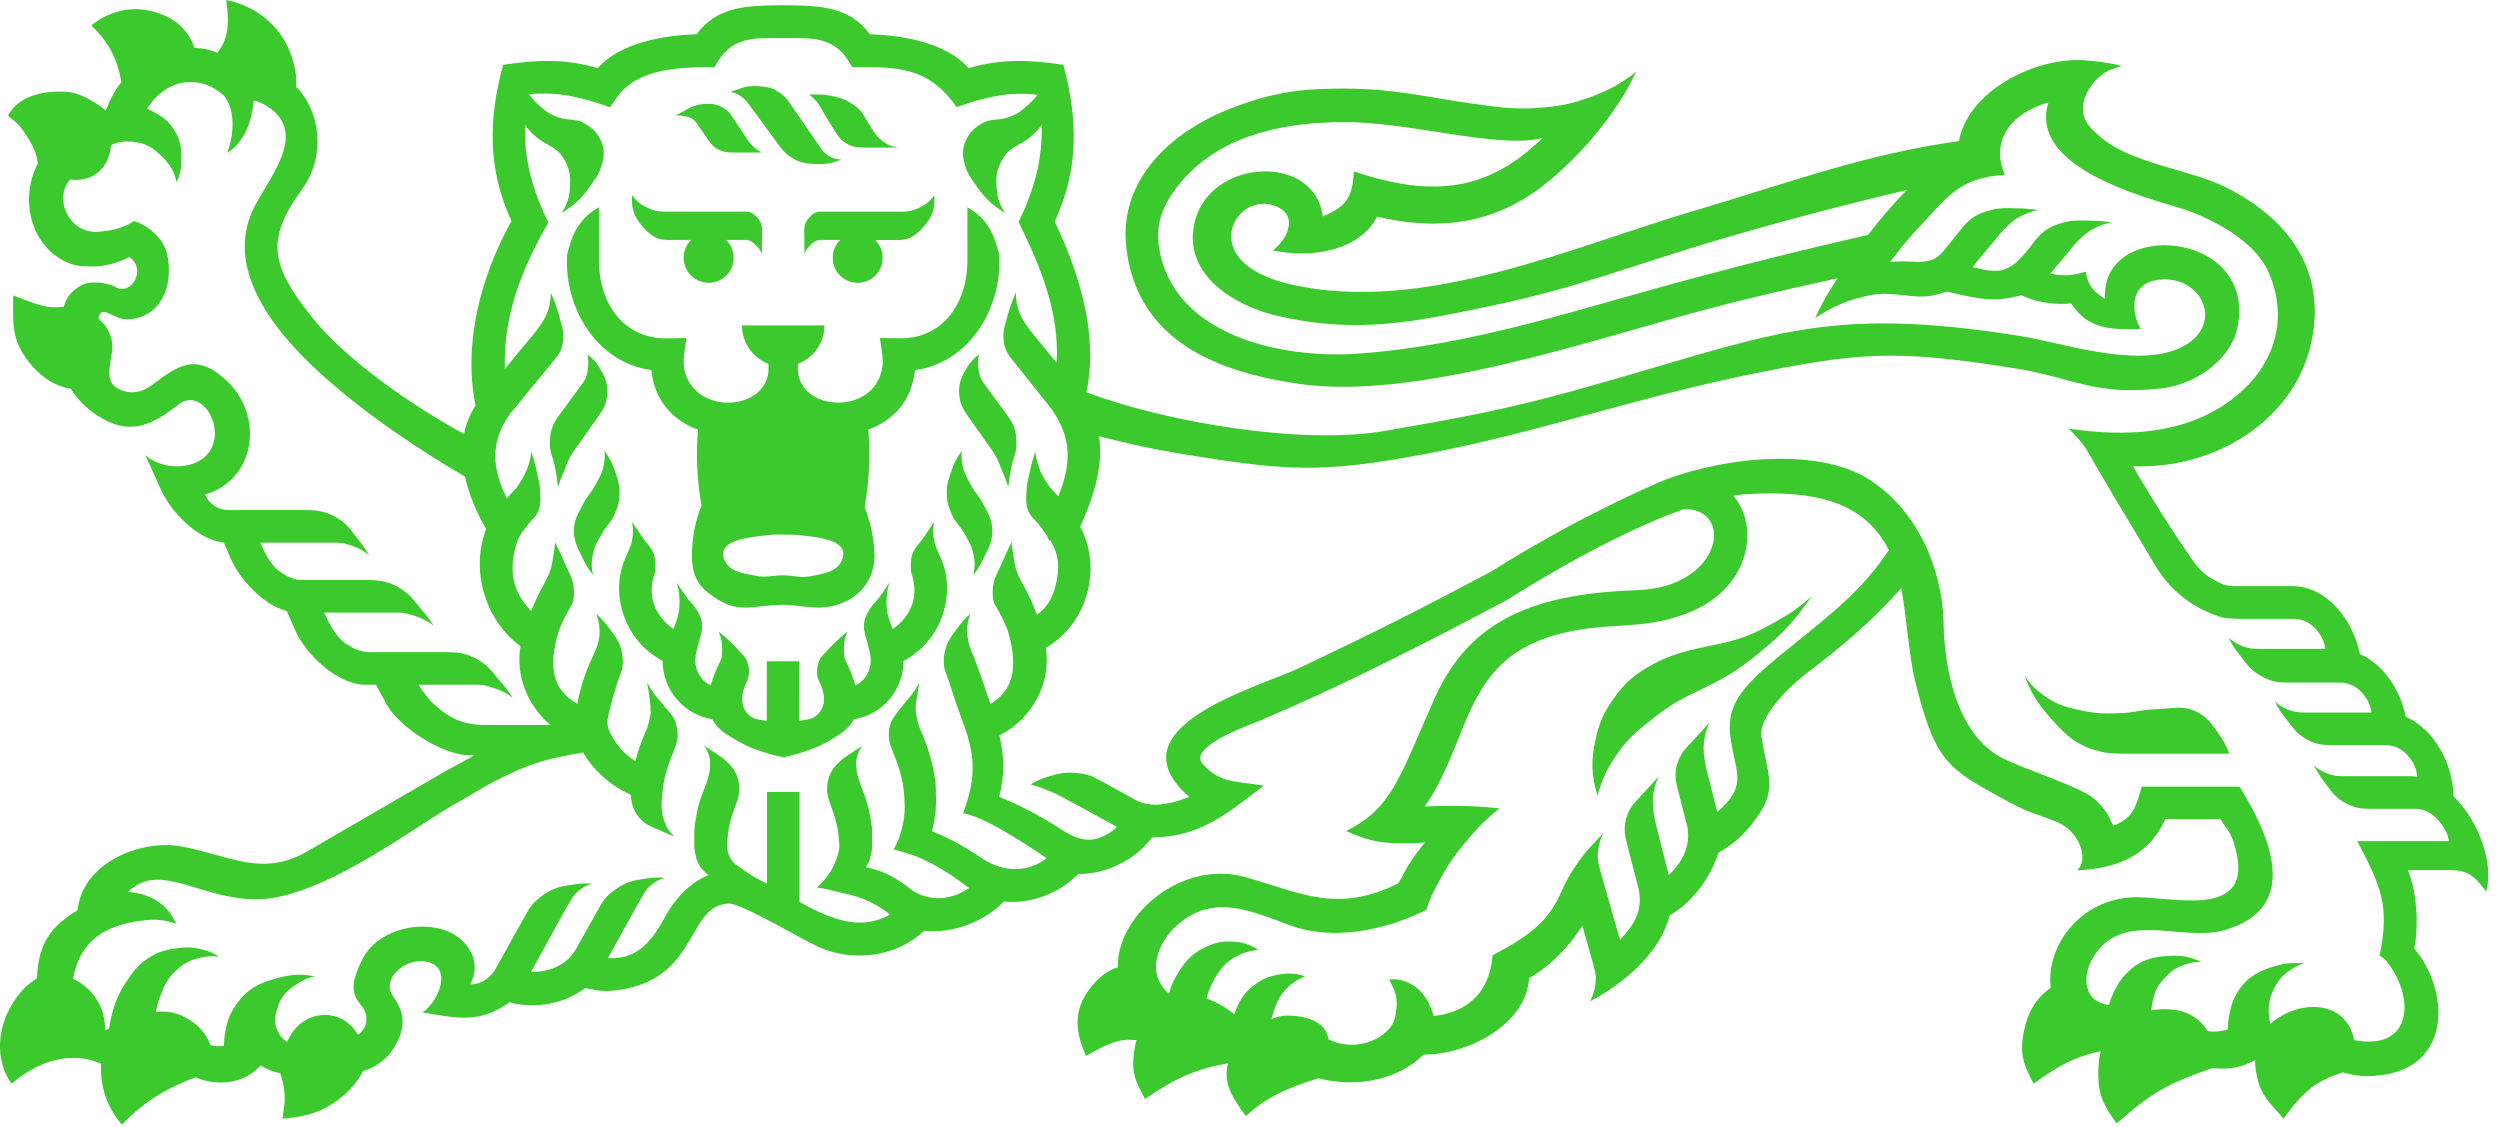
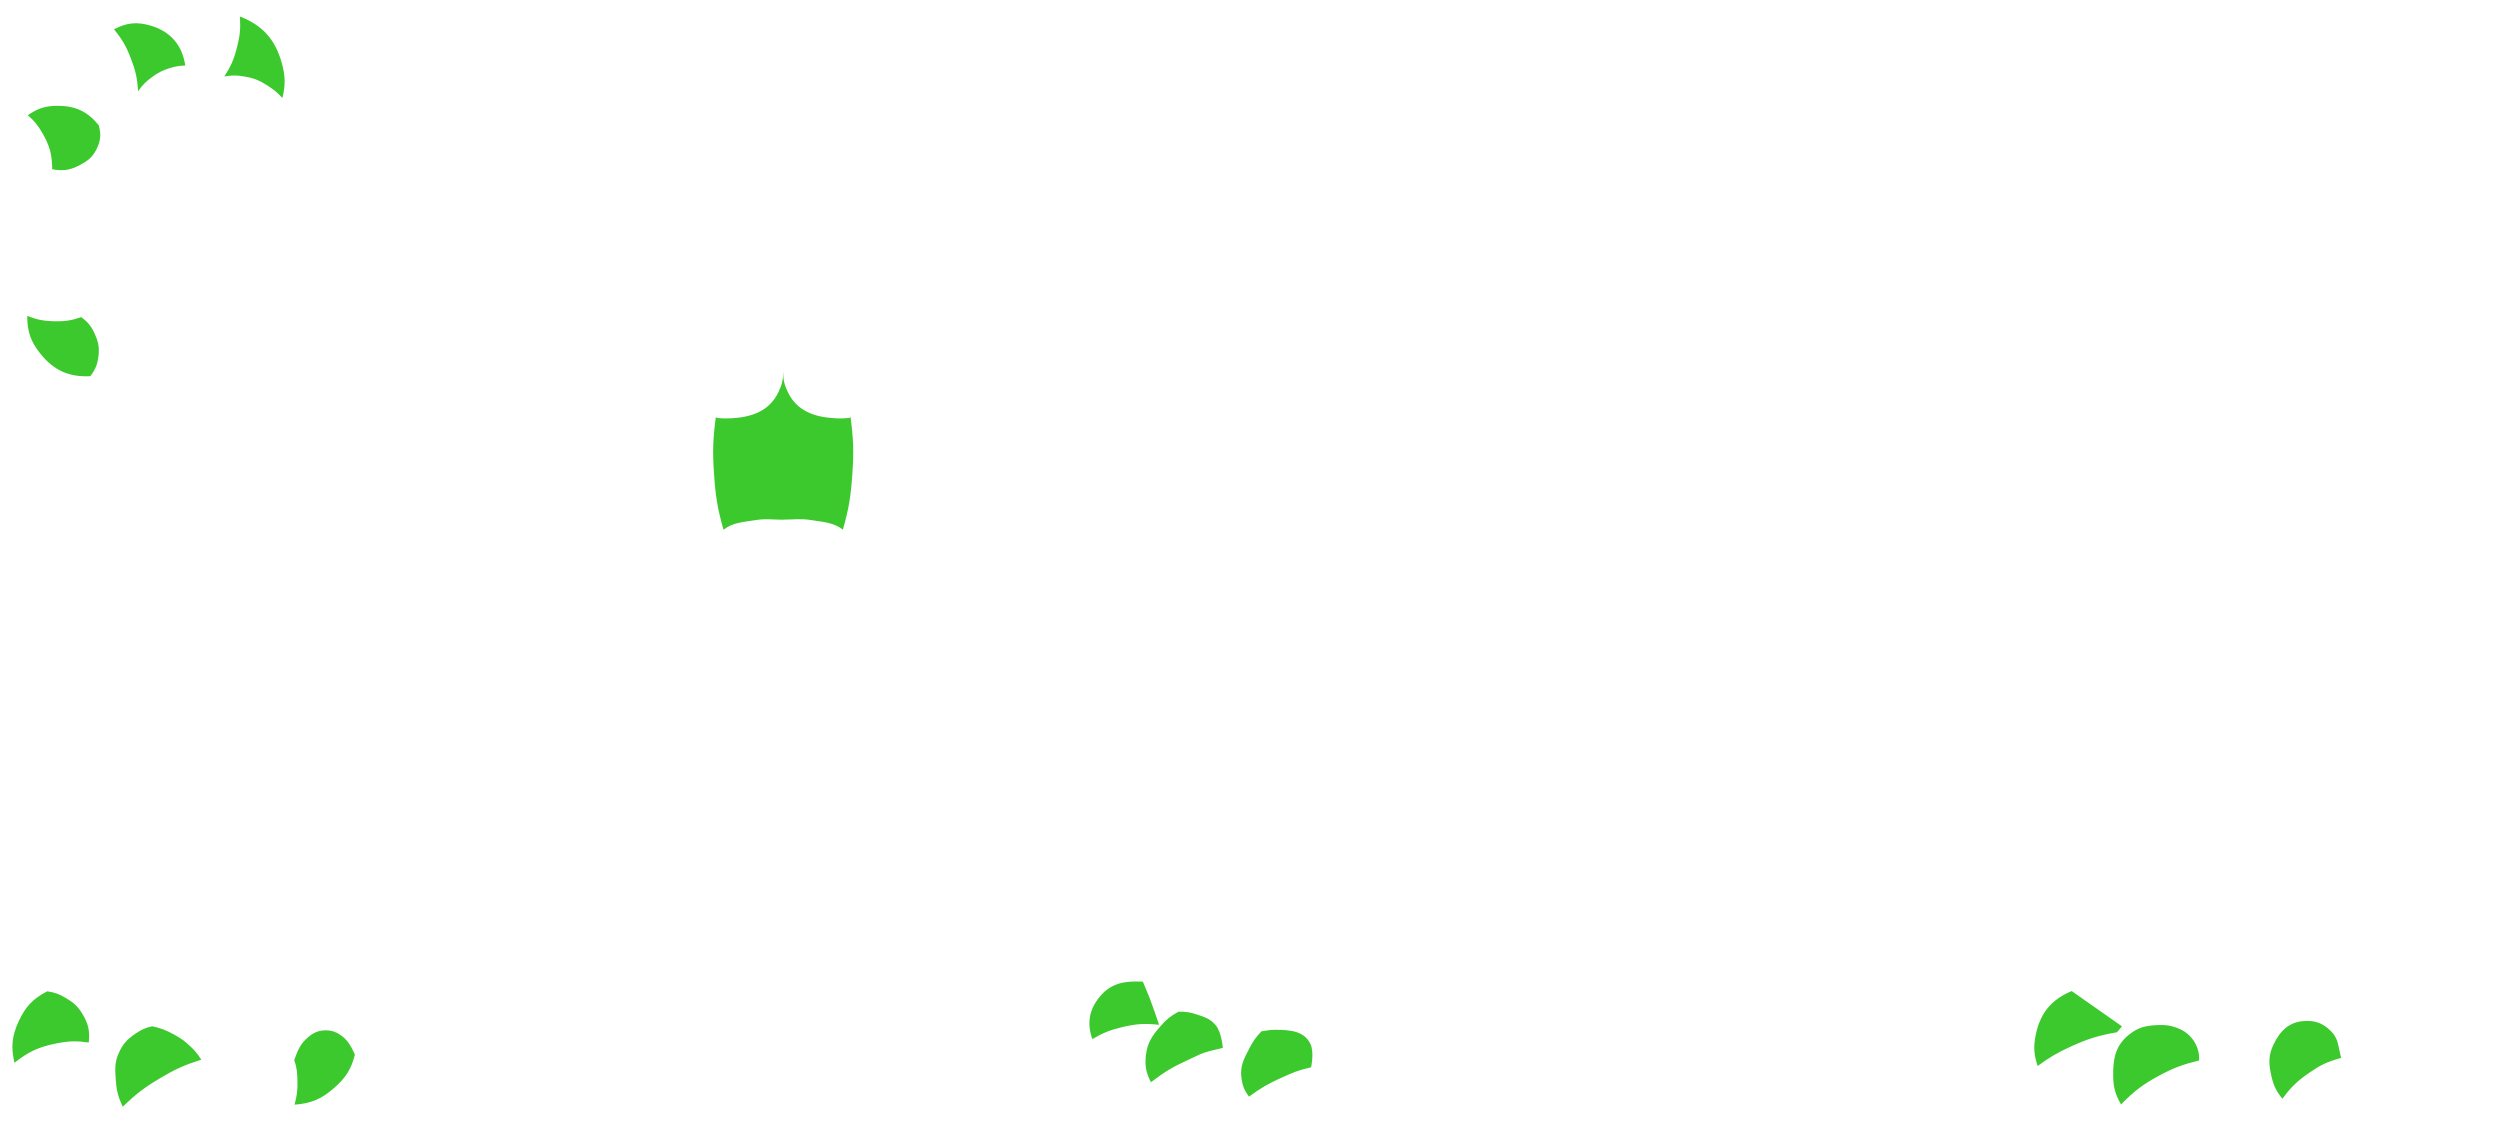
<svg xmlns="http://www.w3.org/2000/svg" width="71" height="32" viewBox="0 0 71 32" fill="none">
  <path d="M22.247 14.76c-.312 0-.495-.037-.803.013-.362.058-.638.068-.896.272-.173-.606-.228-.955-.27-1.602-.044-.63-.03-.99.054-1.614l.016.038c.13.017.263.02.404.014.61-.032 1.108-.21 1.365-.763.096-.206.126-.342.125-.57 0 .228.028.364.124.57.256.552.756.73 1.365.762.143.007.276.003.405-.014l.016-.04c.085.625.1.986.056 1.615-.043.648-.098.997-.27 1.602-.26-.204-.535-.214-.897-.272-.31-.05-.482-.014-.793-.014zm-19.45-4.643c.028-.243 0-.396-.1-.62-.097-.224-.193-.344-.39-.49-.29.098-.472.125-.78.117-.3-.01-.473-.044-.753-.15-.002.446.1.733.38 1.08.38.468.81.66 1.41.63.146-.19.203-.33.232-.567zM1.482 4.805c-.002-.42-.073-.68-.288-1.043-.126-.213-.218-.326-.403-.49.288-.2.51-.268.86-.267.498.003.837.165 1.152.55.074.257.057.443-.062.683-.11.223-.24.324-.46.443-.278.15-.49.184-.8.125zM4.8 1.94c-.196.065-.303.12-.47.24-.183.132-.277.226-.408.41-.023-.36-.067-.568-.196-.905-.135-.36-.247-.554-.488-.852.36-.19.647-.22 1.038-.106.563.164.902.555.985 1.134-.182.007-.286.025-.46.08zm2.81.498c-.238-.152-.394-.22-.673-.266-.218-.037-.35-.037-.567 0 .192-.298.276-.49.363-.834.084-.33.102-.53.08-.87C7.457.72 7.815 1.117 8 1.782c.107.377.11.623.02 1.003-.14-.155-.233-.234-.41-.345zm-5.09 27.17c.036-.32-.01-.532-.176-.808-.134-.222-.256-.33-.48-.46-.186-.11-.308-.155-.523-.187-.41.213-.623.44-.814.86-.19.417-.22.724-.116 1.17.4-.317.688-.45 1.19-.55.352-.07.565-.075.92-.026zm2.892.115c-.16-.155-.267-.23-.46-.337-.23-.128-.374-.183-.63-.24-.2.047-.312.097-.48.213-.232.16-.356.29-.47.55-.12.27-.105.457-.085.752.02.31.067.49.2.77.375-.364.615-.547 1.065-.814.428-.255.69-.372 1.165-.523-.102-.158-.17-.242-.305-.372zm4.39-.222c-.175-.155-.317-.237-.55-.24-.27 0-.434.117-.622.312-.164.17-.274.54-.274.54.08.22.087.366.092.604.004.258-.015.407-.083.656.477-.037.77-.162 1.13-.48.323-.285.476-.52.584-.94 0 0-.125-.313-.28-.45zm22.86-1.125c-.077-.195-.205-.497-.205-.497-.507-.026-.893.034-1.215.417-.31.37-.38.76-.22 1.215.3-.177.492-.254.832-.337.404-.098.65-.115 1.064-.07 0 0-.15-.448-.257-.728zm1.86.736c-.153-.18-.305-.226-.53-.3-.197-.066-.318-.084-.524-.08-.222.122-.34.217-.506.407-.235.27-.373.46-.417.816-.037.307 0 .506.142.78.384-.294.623-.437 1.064-.638.367-.166.326-.19.977-.337 0 0-.033-.445-.204-.647zm2.697.542c-.185-.387-.593-.405-1.02-.408-.147 0-.178.018-.374.044-.155.163-.232.27-.336.47-.163.31-.282.522-.23.87.03.214.082.34.212.514.34-.248.548-.37.93-.54.315-.142.44-.2.834-.294 0 0 .093-.425-.017-.656zm21.617-1.508c-.578.242-.894.627-1.02 1.24-.07.34-.056.56.053.888.35-.255.564-.38.958-.56.482-.217.775-.307 1.295-.398l.142-.168-1.428-1.002zm5.728 1.526c-.147.313-.134.548-.057.886.062.274.137.43.314.647.24-.328.412-.496.745-.727.328-.226.496-.314.923-.434-.094-.35-.07-.548-.302-.772-.226-.218-.445-.298-.76-.274-.425.03-.68.287-.862.674zm-4.55.886c-.007-.49.065-.864.445-1.17.26-.21.475-.26.807-.275.25-.01.4.01.63.107.372.16.582.534.558.896-.447.113-.7.2-1.108.417-.477.255-.73.446-1.108.833-.163-.283-.218-.48-.224-.807z" fill="#3CC92D" />
-   <path d="M20.75 2.61l.245-.088c.197-.07.323-.087.532-.075.25.014.406.04.612.182.137.093.202.17.297.308l.816 1.187c.074.108.112.177.217.256.14.106.25.144.425.15-.246.103-.404.133-.67.13-.3-.005-.492-.026-.745-.186-.145-.093-.22-.163-.323-.302l-.893-1.217c-.053-.073-.087-.113-.156-.17-.12-.1-.206-.142-.357-.174zm-1.57.68l.228-.13c.22-.124.363-.196.616-.208.148-.006.238-.007.377.045.2.074.298.174.416.35l.317.474c.064.098.092.16.168.245.11.124.186.185.33.266h-.776c-.2 0-.33-.01-.502-.114-.146-.09-.2-.183-.297-.324l-.272-.396c-.1-.143-.223-.18-.395-.207-.08-.013-.127-.013-.207 0zm3.802-.607h.2c.166 0 .26.006.425.04.225.046.36.08.554.203.15.096.244.155.338.306l.266.426c.074.12.117.19.222.283.163.15.29.21.505.25h-.912c-.214 0-.352-.007-.537-.115-.167-.098-.238-.198-.34-.364l-.222-.358c-.144-.233-.195-.393-.395-.58-.038-.037-.06-.056-.1-.09zm22.386 19.91c-.175-.597-.188-.987-.053-1.595.105-.472.21-.723.496-1.135.32-.46.616-.722 1.136-.998.728-.386 1.19-.42 1.97-.6.6-.136.93-.284 1.47-.584.444-.244.682-.412 1.065-.744-.5.714-.846 1.085-1.525 1.632-.554.447-.85.638-1.542.975-.627.305-.89.43-1.383.816-.487.377-.777.603-1.118 1.116-.265.4-.383.656-.514 1.117zm12.13-3.404c.186.49.347.757.692 1.15.415.474.695.773 1.295.96.313.096.505.106.833.106h2.998c-.097-.242-.17-.374-.32-.586-.17-.24-.265-.393-.514-.55-.436-.272-.798-.138-1.312-.123-.362.01-.56.094-.923.106-.436.015-.69.022-1.117-.07-.42-.092-.675-.148-1.03-.39-.273-.19-.413-.33-.602-.604zm-41.25-6.306c-.11.184-.15.3-.23.497-.073.17-.11.27-.17.444-.03-.236-.05-.37-.097-.603-.043-.222-.126-.34-.132-.567-.01-.338.04-.56.24-.833l.69-.94c.11-.15.13-.268.152-.452.015-.14.01-.225-.018-.364.165.127.248.22.355.4.158.264.234.456.204.762-.025.262-.113.406-.265.62l-.546.77c-.074.102-.118.16-.183.268zm.922-.08c.148.213.217.35.3.594.08.23.13.37.125.612-.004.25-.048.393-.15.62-.094.21-.215.29-.328.49-.127.224-.223.35-.275.602-.05.234-.05.378 0 .612-.137-.18-.205-.292-.302-.497-.137-.29-.25-.468-.24-.79.01-.308.126-.47.267-.744.108-.21.217-.3.328-.505.116-.216.2-.337.25-.577.03-.158.036-.254.025-.416zm11.066.08c.11.184.148.3.23.497.072.17.11.27.17.444.03-.236.05-.37.097-.603.044-.222.127-.34.133-.567.01-.338-.04-.56-.24-.833l-.69-.94c-.112-.15-.132-.268-.152-.452-.016-.14-.012-.225.018-.364-.165.127-.248.22-.355.4-.158.264-.234.456-.204.762.026.262.114.406.266.62l.544.77c.073.102.117.16.182.268zm-.922-.08c-.15.213-.218.35-.302.594-.08.23-.128.37-.124.612.004.25.05.393.15.62.095.21.216.29.33.49.126.224.22.35.274.602.05.234.05.378 0 .612.137-.18.204-.292.3-.497.14-.29.25-.468.24-.79-.01-.308-.124-.47-.265-.744-.108-.21-.217-.3-.33-.505-.114-.216-.198-.337-.247-.577-.032-.158-.038-.254-.026-.416zM23.65 7.322c0-.2.08-.38.213-.508h-.557c-.143 0-.22.078-.32.18-.07.07-.103.12-.14.212l-.002-.425c0-.224-.038-.394.107-.567.104-.122.197-.203.356-.203h2.327c.176 0 .28-.028.44-.098.21-.093.323-.184.46-.368.03.366-.056.618-.3.89-.207.23-.385.38-.693.38h-.687c.132.13.214.31.214.508 0 .39-.318.71-.71.71-.39 0-.708-.32-.708-.71zm-4.234 0c0-.2.082-.38.214-.508h-.687c-.308 0-.486-.15-.692-.38-.244-.272-.33-.524-.3-.89.137.184.25.275.46.368.162.07.264.098.44.098h2.327c.16 0 .253.08.355.203.145.173.107.343.107.568v.426c-.04-.092-.073-.142-.143-.213-.1-.1-.177-.18-.32-.18h-.556c.133.13.215.31.215.51 0 .39-.318.708-.71.708-.39 0-.71-.317-.71-.708zm2.828 14.18c-.23-.043-.358-.076-.58-.15-.395-.13-.613-.233-.965-.46-.228-.136-.378-.292-.468-.464-.81-.133-1.412-.83-1.413-1.662-1.073-.55-1.55-1.933-1.016-3.01 0 0 .114-.236.146-.398.04-.207.04-.334 0-.54.12.18.188.282.31.46.117.17.222.243.302.435.088.212.044.54.044.54-.24.657-.014 1.236.523 1.61 0 0 .103-.246.136-.412.038-.186.044-.297.03-.487-.01-.167-.026-.26-.074-.42.118.187.19.29.323.47.09.118.165.167.24.296.094.16.148.265.16.45.01.17-.082.425-.082.425-.063.276-.163.51-.083.786.07.236.212.405.407.49.072-.257.188-.516.305-.758 0 0 .026-.19.02-.312-.008-.18-.03-.284-.097-.452.162.13.25.21.4.355.125.123.157.176.31.328.096.098.18.35.14.578-.02.113-.105.275-.105.275-.12.29-.128.612.115.833.154.14.302.125.505.168V18.78h.924l-.002 1.694c.204-.043.352-.028.506-.168.243-.22.235-.544.115-.833 0 0-.087-.162-.106-.275-.04-.228.045-.48.142-.577.15-.15.183-.204.31-.327.148-.146.236-.224.398-.355-.066.168-.09.272-.097.452-.005.122.02.312.02.312.118.242.234.5.305.76.195-.087.34-.256.407-.49.08-.28-.02-.51-.082-.787 0 0-.092-.256-.082-.424.01-.186.066-.29.16-.45.075-.13.15-.18.24-.298.134-.178.205-.282.323-.47-.047.16-.064.254-.074.42-.013.19-.007.302.03.49.034.165.138.412.138.412.537-.375.763-.954.524-1.61 0 0-.045-.33.044-.54.08-.193.185-.265.3-.436.124-.18.192-.28.31-.46-.04.206-.04.333.002.54.032.162.145.398.145.398.534 1.077.056 2.46-1.016 3.01 0 .833-.602 1.53-1.413 1.662-.09.172-.238.33-.466.463-.35.23-.57.33-.966.462-.22.073-.345.107-.574.15zm-.347-6.312c-.58.062-1.53.127-1.336.678.133.373.506.402.893.483.3.065.482-.013.79-.012.31.002.492.086.797.022.386-.08.75-.12.884-.49.2-.56-.772-.63-1.364-.683-.123-.01-.21-.005-.318-.005-.16 0-.21-.007-.345.008zm1.716-.79c.108-.53.158-1.067.15-1.607l-.59.698s-.416-.786-.468-.807c-.177.093-.28.086-.463.087-.178 0-.276.01-.45-.08-.084.022-.483.8-.483.8l-.59-.697c-.007.54.043 1.076.15 1.607.34-.077.85-.106 1.372-.104.532.003.956-.005 1.37.105zm1.047-2.197c.06.74.026 1.473-.105 2.2.147.364.28.898.28 1.38 0 .934-.793 1.522-1.715 1.47-.27-.015-.56-.075-.878-.075-.922 0-1.3.33-2.156-.365-.338-.276-.436-.603-.436-1.03 0-.5.106-1.04.273-1.414-.126-.715-.16-1.44-.1-2.166-.68-.243-1.236-.8-1.325-1.692-1.566-.214-2.486-1.793-2.392-3.276 0 0 .11-.497.284-.763.182-.278.332-.42.62-.585v1.525c0 1.172.678 2.224 1.95 2.198l.535-.01c-.058.468-.17.788.06 1.22.538 1.003 2.403.74 2.265-.488-.438-.17-.748-.594-.748-1.09h2.343c0 .496-.31.92-.75 1.09-.138 1.227 1.727 1.49 2.264.487.23-.432.12-.752.06-1.22l.535.01c1.272.027 1.95-1.025 1.95-2.197V5.888c.288.166.438.307.62.585.174.266.284.763.284.763.093 1.483-.827 3.062-2.393 3.276-.09.89-.645 1.448-1.327 1.69zm38.47 5.337c-.685-.193-1.44-.656-1.934-1.5-.52-.888-1.003-1.66-1.546-2.596 0 0-.174-.29-.362-.625-.13-.23-.37-.485-.54-.645 1.694.248 3.28.135 4.532-.754 1.224-.868 1.785-2.24 1.144-3.696-.405-.92-1.704-1.585-2.634-1.853-1.684-.487-4.105-1.33-3.618-2.96-1.146.326-1.63 1.152-1.232 2.056-1.33.068-1.683.693-2.5 1.552-.318.333-.543.64-.764.922.224-.027.49-.022.806 0 .134-.006.337-.026.467-.097.17-.093.354-.346.354-.346l.426-.532c.23-.286.46-.408.798-.497.28-.074.453-.057.744-.053.243.004.38.015.62.053-.163.028-.255.056-.406.125-.25.112-.373.224-.568.417-.127.125-.18.213-.294.35 0 0-.264.302-.424.502-.054.067-.116.147-.176.226.24.047.402.11.71.1.14-.01.257-.054.4-.14.134-.08.187-.156.295-.266.164-.168.38-.467.38-.467.233-.284.46-.408.798-.497.282-.074.454-.057.745-.053.243.004.38.016.62.053-.163.028-.255.056-.407.125-.25.112-.372.223-.567.416-.128.124-.18.213-.295.35l-.474.558c.262.06.546.093 1.007-.052.044.248.097.497.55.772-.143-2.306 4.326-1.96 3.76.807-.198.96-1.237 1.633-2.168 1.737-1.91.213-2.492-.307-4.146-.57-3.407-.545-4.436-.468-7.708.208-3.11.642-5.917 1.634-9.053 2.225-2.938.553-3.937.478-6.775.018-1.192-.194-1.775-.347-2.48-.524.127.86-.17 1.762-.538 2.573.638 1.176.203 2.763-.974 3.435.164 1.025-.41 2.027-1.318 2.49.126.554.164 1.118-.01 1.743.667.268 1.27.603 1.86.983.198.128.505.28.834.224.253-.058.46-.17.657-.35-.592-.33-1.27-.694-1.27-.694-.22-.122-.343-.194-.575-.295-.232-.1-.368-.15-.612-.22.205-.122.33-.176.56-.24.264-.076.425-.11.7-.09.273.022.434.064.674.196 0 0 .506.272 1.016.558.166.093.375.16.657.15.282-.02.535-.078.902-.218-2.273-1.977 1.972-3.115 3.132-3.666 2.142-1.017 3.34-1.62 5.43-2.73 1.456-.92 3.092-1.794 4.668-2.494 1.562-.694 4.49-1.117 6.05-.142 1.37.857 2.11 2.522 2.14 4.09.024 1.317.377 3.142 1.64 3.822.586.315 2.31.844 2.678 1.206.287.28.354.413.497.728.585-.204.65-.568.814-1.106h2.778c.772 1.248 1.845 3.42-.424 4.073-1.226.353-2.904-.604-3.735.775-.35.58-.237 1.28.45 1.352.03-.116.07-.235.134-.36.112-.217.176-.347.346-.522.367-.38.724-.492 1.25-.515.353-.014.566.026.887.17-.17 0-.27.016-.434.07-.26.086-.407.18-.594.38-.19.203-.27.355-.338.622-.025.098-.04.2-.045.307.253-.046.513-.045.765.005.36.07.65.288.826.58.116.026.233.025.378.002.074-.01.14-.026.203-.047-.003-.113.004-.23.03-.36.046-.24.07-.383.187-.598.27-.502.635-.704 1.184-.857.293-.08.47-.07.776-.064-.165.048-.256.09-.398.188-.228.154-.342.284-.466.53-.124.245-.16.414-.153.69.002.105.018.21.043.318.814-.725 2.17-.682 2.38.458 1.72.328 1.728-1.304.873-2.297l-.147-.106c.296-1.44.02-1.983-.633-3.247h2.6c-.032-.18-.074-.282-.177-.433-.21-.306-.445-.486-.816-.486h-1.267c-.298 0-.48-.046-.737-.196-.257-.15-.35-.313-.532-.55-.14-.182-.186-.274-.315-.496.117.107.196.158.342.22.205.09.34.097.564.097h1.856c.062 0 .124.005.186.014-.027-.154-.046-.266-.133-.412-.192-.318-.447-.487-.817-.487H66.19c-.297 0-.48-.044-.736-.195-.24-.143-.33-.294-.504-.515-.154-.194-.236-.3-.343-.532.118.108.197.16.343.222.204.088.34.096.564.096h1.837c-.022-.13-.045-.235-.124-.366-.19-.318-.446-.487-.816-.487h-1.522c-.297 0-.49-.076-.745-.228-.242-.143-.332-.293-.506-.514-.153-.193-.235-.3-.342-.53.117.107.196.158.342.22.205.09.342.097.565.097h1.837c-.025-.13-.048-.235-.126-.367-.19-.317-.446-.486-.816-.486h-1.523c-.296-.002-.272-.022-.446-.034zm.32-.893h1.657c.975 0 1.723.965 1.915 1.93.67.286 1.153 1.028 1.303 1.782.81.346 1.348 1.353 1.352 2.25.72.71 1.16 1.92.928 2.715 0 0-.25-.384-.497-.505-.196-.096-.33-.107-.55-.107H68.38c.257.568.318 1.543.185 2.226.996 1.184 1.055 3.28-.833 3.58-.508.082-.78.05-1.195-.062-.72.235-1.072.47-1.687 1.313-.348-.425-.618-.614-.735-1.125-.046-.203-.074-.373-.07-.54-.315.182-.703.29-1.208.228-1.232.428-1.695.666-2.722 1.572-.337-.444-.513-.773-.523-1.33-.005-.27.01-.506.072-.72-.707.147-1.165.38-1.908.923-.266-.496-.414-.817-.28-1.48.123-.596.374-.966.765-1.246-.152-1.2.9-2.647 2.584-2.567 1.19.056 3.28.55 2.616-1.543-.103-.325-.222-.417-.385-.678h-1.56c-.427.943-1.22 1.396-2.507 1.457.275-.264.112-.693.006-.87-.387-.645-.924-.518-1.92-1.06-1.757-.96-2.102-1.083-2.697-3.495-.155-.63-.23-1.772-.383-2.596-.778.9-1.71 1.686-2.68 2.415-.41.307-1.39 1.218-1.29 1.82.173 1.047.44 1.453-.085 2.218-.09.127-.224.318-.396.496-.255.263-.414.37-.744.576-.206.682-.756 1.43-1.384 1.773-.24 1.02-1.262 1.918-2.252 2.438 0 0 .106-.238.133-.4.037-.22.032-.355-.028-.57l-.33-1.173c-.39.6-.892 1.134-1.514 1.486-.07 1.287-1.685 2.174-2.997 2.174-.766.758-1.967.938-2.983.67-.818.25-1.495.533-2.06 1.077-.46-.615-.636-.985-.51-1.5-.887.157-1.438.386-2.358 1.013-.275-.524-.388-.713-.31-1.34.013-.114.037-.224.07-.33-.373-.036-.652-.013-1.437.447-.284-.666-.414-1.29.186-2.004.24-.286.47-.437.718-.513-.025-1.503 1.835-3.07 3.627-2.56 1.65.47 2.587 1.025 4.336.182.2-.33.17-.325.293-.523.166-.264.27-.407.47-.646-.227.022-.357.028-.585.025-.38-.003-.598-.007-.966-.096-.28-.07-.692-.25-.692-.25 1.303-.655 1.497-1.475 2.518-3.776.997-2.247 2.864-2.97 5.764-3.068 2.383-.08 2.772-2.316 1.32-2.304-1.776.63-3.806 1.81-5.025 2.58-2.295 1.22-4.608 2.405-7 3.423-.17.07-2.086.73-1.654 1.23.497.572.966.49 1.74.624-1.034.79-1.798 1.458-3.172 1.473-.47.635-1.31 1.047-2.1 1.036-.52.55-1.358.86-2.11.783-.56.583-1.46.912-2.264.83-.784.752-2.027.896-3 .457-.45-.202-2.185-1.235-2.536-1.23-1.164.018-.87 1.946-2.847 2.4-.466.108-.822.11-1.24-.004-.58.45-1.44.61-2.146.407-.884.62-1.492.446-2.476.29.462-.31.905-1.348.045-1.454-.55-.07-1.23.494-.878 1 .22.32.487.773-.035 1.544-.143.21-.448.467-.818.574-.184.356-.467.662-.867.926-.486.32-.985.39-1.428.425.103-.563.088-.837-.06-1.29-.1-.023-.202-.05-.287-.083-.085-.034-.18-.083-.27-.136-.458.507-1.2.608-1.85.335-1.04.394-1.59.827-2.09 1.345-.357-.416-.63-.995-.59-1.73-.624-.29-1.587-.26-2.542.568-.477-.656-.434-1.637.108-2.403.194-.275.354-.43.613-.59.033-1.075.484-1.526 1.153-1.937.13-1.336 1.785-2.024 2.944-1.81 1.383.257 2.288.883 3.58.14l3.91-2.27.836-.457h-.124c-.818 0-2.133-.878-2.426-1.554l-.246-.45h-.287c-.816 0-1.718-.878-2.01-1.555l-.234-.537c-.7-.188-1.348-.925-1.602-1.51l-.19-.438c-.774-.083-1.527-.907-1.805-1.548l-.423-.938c.462.425 1.348.434 1.747-.003.612-.67-.122-1.957-.798-1.434-.754.583-1.397.936-2.36.284-.276-.19-.527-.437-.703-.725-.445-.08-.81-.293-1.168-.733-.34-.42-.473-.798-.47-1.338v-.584c.652.25.947.392 1.44.318.05-.21.16-.386.415-.558.18-.12.34-.133.567-.124.12.005.185.027.302.053.164.037.25.155.416.125.303-.055.476-.45.328-.72-.048-.087-.092-.133-.177-.185-.248.135-.454.197-.683.24-.246.046-.696.04-.886-.018C.905 7.16.518 5.69 1.075 4.646c-.03-.277-.14-.512-.316-.79C.594 3.6.47 3.47.226 3.29c.274-.542.954-.726 1.65-.684.392.024.81.28 1.13.53.116-.31.262-.577.443-.802-.124-.677-.35-1.122-.856-1.616C3.01.392 3.634.12 4.392.34c.648.19.96.55 1.135 1.022.23.003.447.05.65.14.258-.347.362-.7.248-1.502.887.177 1.663.8 1.915 1.79.07.27.086.465.068.667.703.716.846 1.99.177 2.907-1.075 1.473-.857 2.2.23 3.59.976 1.25 2.87 2.557 4.364 3.37.054-.278.16-.55.327-.807-.362-1.772.155-3.685 1.02-5.24-.684-1.48-.654-2.9-.238-4.435.91-.146 1.792-.18 2.688.096.626-.724 1.894-.942 2.808-.964C20.35.182 21.233.15 22.244.15c1.01 0 1.895.032 2.458.824.914.022 2.182.24 2.807.964.896-.275 1.776-.242 2.69-.096.417 1.544.445 2.964-.246 4.45.693 1.446 1.254 3.237.898 4.85 2.287.854 6.12 1.506 8.488 1.094 2.053-.356 3.338-.584 5.343-1.137 5.53-1.526 6.954-2.47 12.7-1.555 1.18.188 3.315.93 4.56.323 1.215-.593.657-1.94-.47-1.932-1.038.008-.957.94-.673 1.41-.82.015-1.474.034-1.978-.727-.23.013-.43.023-.7-.02-.286-.043-.447-.092-.71-.212-.378.095-.654.133-.993.107-.462-.036-1.118-.213-1.118-.213-.094.02-.288.097-.48.124-.28.04-.506.006-.726-.018-.674-.07-.798-.053-1.26.063-.273.07-.42.124-.673.24-.25.114-.386.19-.612.346.128-.28.21-.435.364-.7.084-.143.21-.338.273-.432-1.273.282-2.26.495-3.793.9-3.154.838-8.18 2.58-11.493 2.1-2.247-.326-4.608-1.168-4.914-3.882-.217-1.915 1.27-3.28 2.956-3.936 1.214-.473 2.03-.573 3.233-.57 1.493.006 2.23.233 3.772.446.443.06 1.03.154 1.685.106.598-.044.944-.096 1.508-.3.555-.204.86-.37 1.33-.728-.225.453-.37.7-.656 1.117-.307.446-.73.936-.87 1.082-1.17 1.223-2.748 2.642-5.834 1.914-.48.94-1.81 1.207-2.962.958.372-.274.745-.94.133-1.232-1.153-.552-2.437 1.56.383 2.2 3.788.86 8.03-1.09 11.542-2.12 2.512-.74 4.774-1.588 7.425-1.95.274-1.446 2.18-2.385 3.557-2.298 0 0 .314.024.512.053.22.032.342.055.558.107-.24.097-.366.088-.593.275-.46.378-.683.975-.354 1.407.1.13.248.265.444.42.85.673 2.488.862 3.458 1.347 1.844.923 2.855 2.413 2.43 4.4-.482 2.247-2.776 3.617-5.07 3.52.16.284.923 1.553 1.474 2.346.215.308.39.646.794.863.218.118.358.197.61.197zm-31.387 11.63c-.3.01-.397.086-.557.277-.098.116-.203.36-.167.602 0 0 .223-.15.38-.213.302-.122.676-.114.826-.124 0 0-.24-.152-.346-.294-.067-.09-.103-.168-.137-.25zm2.176 1.074c-.136-.067-.393-.233-.665-.217-.158.056-.245.11-.364.227-.18.175-.254.327-.292.576-.018.12-.018.19 0 .31.23-.225.385-.335.674-.478.295-.146.564-.183.807-.25-.03-.083-.08-.126-.16-.167zm-18.604-8.76c-.642-.536-1.002-1.405-.852-2.24-1.015-.736-1.425-2.165-.976-3.327-.262-.45-.488-.962-.6-1.486-1.176-.693-2.78-1.716-4.172-2.993C7.55 9.18 6.48 7.552 7.16 6.01c.38-.86 1.652-2.19.448-2.98-.152-.1-.28-.153-.405-.175-.09 1.162-.746 1.482-.746 1.482.32-.914.056-1.51-.168-1.686-.655-.513-1.428-.39-1.933.194-.068.078-.126.156-.18.235l.1.05c.27.147.442.237.62.488.21.296.257.532.257.896 0 .264-.03.42-.133.665-.076-.31-.175-.484-.398-.71-.264-.27-.484-.412-.86-.444-.242-.02-.416.004-.608.094-.052.65-.502 1.06-1.157.98-.496.522-.035 1.578.834 1.48.22-.024.35-.034.56-.106.17-.057.264-.1.417-.195.297.086.537.295.665.433.186.2.315.46.324.94.013.74-.388 1.387-1.172 1.42-.397.017-.757-.47-.828-.02.166.142.245.252.328.453.136.333.026.573-.01.922-.022.23-.013.444.17.568.29.2.676.205 1.01-.044.75-.56 1.273-.97 2.164-.116 1.038.993.807 2.794-.638 3.21 0 0 .064.128.124.196.17.192.354.246.612.246h2.11c.407 0 .668.054 1.002.286.22.153.302.295.47.505.147.183.224.294.346.495-.172-.14-.287-.202-.497-.274-.173-.06-.278-.086-.46-.086H7.392c.087.21.284.633.546.814.235.163.404.247.69.247h1.81c.406 0 .665.057 1.002.285.217.146.298.28.47.48.17.196.26.314.407.53-.198-.143-.326-.21-.56-.283-.174-.055-.277-.087-.46-.087H9.206c.075.177.308.677.608.876.25.167.43.247.732.247h2.136c.407 0 .665.058 1.002.285.217.147.3.282.47.48.172.197.262.314.408.53-.197-.143-.325-.21-.558-.283-.175-.055-.278-.087-.46-.087h-1.66c.093.144.27.4.435.55.452.407.836.593 1.445.592h1.87zM2.05 29.25c.037-.392-.308-.718-.71-.664-.294.2-.606.502-.628 1.066.252-.193.623-.402 1.34-.4zM6.827 1.93c.292-.035.56-.012.8.058l.005-.044c.05-.42-.25-.933-.534-.995-.03.167-.036.34-.098.55-.052.176-.097.29-.172.43zM4.78 1.49c-.264-.477-.753-.565-1.045-.497.065.116.175.267.257.452.048.108.083.224.11.33.2-.116.425-.21.68-.285zM1.564 3.715c.128.238.185.383.253.643.126.007.205-.013.315-.076.116-.067.18-.132.23-.256.06-.143.023-.286 0-.4-.265-.24-.45-.39-1.036-.284.028.044.157.22.24.373zM2.33 9.66c-.04-.09-.073-.15-.12-.203-.304.08-.762.05-1.038-.05.045.095.11.28.196.382.254.313.613.47.977.493.09-.198.07-.43-.015-.624zm2.753 20.347c-.274-.417-.514-.4-.824-.38-.187.114-.414.285-.516.566-.086.24-.09.413-.008.656 0 0 .337-.444 1.347-.843zm4.165-.343c-.25-.002-.39.254-.468.454.067.24.075.49.07.735.125-.06.243-.142.378-.26.23-.204.342-.357.423-.607-.082-.165-.194-.32-.402-.322zm9.225-9.464c.01-.173-.014-.27-.036-.443-.018-.147-.032-.23-.062-.373.078.14.127.217.222.346.08.108.14.157.222.266.193.258.353.328.416.718.046.292-.07.532-.07.532-.197.497-.323.82-.36 1.362-.01.122-.02.192-.014.314.01.173.024.274.09.435.07.173.132.267.265.4-.168-.07-.262-.11-.426-.187-.167-.08-.28-.095-.424-.213-.16-.13-.234-.235-.31-.426-.045-.107-.066-.27-.075-.36-.558-.254-1.04-.672-1.352-1.2-.385.064-.968.175-1.384.32-.396.138-.612.24-.988.426-.426.21-1.06.602-1.06.602-1.206.62-4.067 2.94-6.022 2.82-1.545-.093-2.608-1.054-3.464-.21.117.015.316.032.503.104.427.165.665.385.86.798-.322-.1-.524-.13-.86-.098-1.416.14-1.903.794-2.07 1.665.556.255.937.825.906 1.467.04-.02.08-.038.118-.052.065-.442.188-.898.495-1.34.192-.28.305-.45.585-.64.285-.19.486-.254.825-.3.26-.037.417-.04.674.017.226.05.353.1.55.22-.206-.025-.33-.02-.533.027-.306.07-.48.167-.71.38-.252.237-.33.44-.45.764-.058.152-.088.277-.104.4.27-.034.557-.002.87.172.332.186.56.444.677.765.13.042.26.046.383.014 0-.113.01-.23.035-.373.055-.32.12-.505.302-.772.326-.48.696-.65 1.26-.79.372-.09.605-.098.983-.03-.185.04-.29.083-.452.182-.325.198-.52.386-.62.754-.052.188-.082.31-.028.497.058.198.163.34.318.43.382-.937 1.54-1.025 2.008-.2.15-.108.253-.26.24-.5-.02-.475-.723-.453-.12-1.638.55-1.09 2.378-1.25 2.997-.36.184.264.303.61.073 1.06.35.015.585-.24.675-.362l.922-1.65c.137-.246.256-.37.488-.532.293-.204.514-.243.87-.292.194-.028.307-.032.504-.018-.178.053-.277.108-.417.23-.16.14-.19.27-.31.444l-1.006 1.827c.57.017 1.048-.228 1.282-.657l.656-1.17c.137-.246.257-.372.488-.532.293-.205.514-.244.87-.293.194-.027.307-.032.504-.018-.178.054-.277.108-.417.23-.16.14-.19.27-.31.444l-.89 1.608c.728.042 1.184-.343 1.618-1.165.27-.506.71-.98 1.234-1.193-.15-.122-.232-.213-.312-.393-.066-.15-.088-.408-.088-.408.008-.127-.01-.444.008-.568.073-.523.125-.7.337-1.24 0-.002.083-.24.097-.4.013-.156.02-.25-.027-.4-.036-.112-.07-.174-.142-.266.13.08.203.126.33.213.115.08.19.114.29.212.212.2.328.343.374.647.044.292-.062.53-.062.53-.187.533-.238.673-.275 1.216-.01.123.053.426.266.568.126.083.31.25.732.462l.137.07V22.49h.924v3.125c.862.477 1.71.845 2.57.357-.38-.307-.824-.51-1.325-.602 0 0-.454-.127-.75-.167.113-.1.172-.163.265-.283.1-.128.153-.206.22-.354.098-.208.16-.445.152-.568-.037-.542-.088-.682-.275-1.214 0 0-.106-.24-.062-.532.046-.304.162-.446.373-.647.1-.097.176-.132.292-.212.126-.086.198-.133.33-.212-.074.09-.107.153-.143.266-.048.148-.04.243-.027.4.014.158.098.398.098.398.212.54.264.718.337 1.24.017.125 0 .443.008.57 0 0-.022.258-.088.406-.02.05-.066.13-.09.17.44.077.864.292 1.244.6.21.17.518.3.913.274.29-.028.535-.12.774-.286-.466-.348-.877-.634-1.5-.9 0 0-.386-.133-.64-.195.133-.248.19-.4.25-.675.044-.2.058-.317.062-.523.002-.122-.006-.192-.014-.314-.037-.543-.164-.865-.36-1.362 0 0-.114-.24-.07-.532.046-.304.222-.46.417-.718.08-.108.14-.158.222-.266.095-.13.145-.206.22-.346-.026.145-.04.227-.06.373-.022.148-.048.23-.045.38.004.21.11.522.11.522.227.506.376.985.45 1.51.016.123.008.21.016.335 0 0 .01.315-.008.515-.022.23-.06.426-.107.585.64.248 1.003.5 1.464.796.206.133.52.276.897.278.347-.005.622-.096.9-.31-.88-.596-1.817-1.177-2.374-1.277.408-1.1.326-1.708-.044-2.69-.222-.59-.314-.953-.48-1.397 0 0-.08-.284.045-.648.067-.192.158-.302.285-.478.14-.195.232-.298.408-.46-.052.128-.072.206-.09.345-.018.165-.012.262.02.425.034.185.176.505.176.505.123.335.226.59.323.904l.132.392c.774-.446.736-1.274.488-2.102-.084-.227-.186-.417-.332-.675 0 0-.132-.132-.08-.575.03-.237.144-.398.25-.648.1-.235.16-.366.275-.593.015.153.027.24.053.39.028.163.036.258.088.417.052.157.178.384.178.384.16.28.292.57.402.87.29-.214.483-.506.57-1.02.083-.493 0-.768-.194-1.105l-.024.02c-.142-.33-.515-.7-.515-.7-.172-.236-.144-.446-.133-.737.007-.168.038-.26.07-.426.055-.263.094-.41.178-.665.03.224.063.35.15.56.083.192.273.462.273.462.08.08.158.163.232.247.346-.866.44-1.662-.266-2.574l-1.08-1.354c-.17-.213-.213-.393-.212-.665 0-.173.046-.267.088-.435.078-.305.137-.475.267-.762 0 .232.024.367.105.585.103.278.415.636.415.636l.635.774c.08-1.39-.416-2.652-1.08-3.998.437-.892.69-1.802.652-2.754-.067.097-.15.187-.258.288-.15.14-.26.195-.436.293-.253.14-.38.285-.496.55-.094.214-.1.36-.09.593.015.315.074.505.24.772-.362-.224-.55-.4-.797-.745-.18-.25-.292-.4-.363-.7-.062-.265-.04-.453.09-.693.108-.2.26-.308.424-.407.223-.133.436-.08.675-.15.302-.09.43-.192.647-.39.103-.096.183-.18.25-.268-.813-.105-1.542.08-2.297.35-.718-1.024-1.478-1.15-2.722-1.137l-.246.003c-.462-.9-1.127-.826-1.954-.826-.828 0-1.493-.075-1.955.827-.922-.01-2.182.015-2.766.847l-.202.29c-.755-.272-1.484-.457-2.293-.37.064.106.143.19.246.285.217.2.344.3.647.39.24.07.452.018.674.15.166.1.316.207.426.408.13.24.15.428.088.692-.07.302-.184.45-.363.7-.248.347-.436.522-.8.746.17-.268.228-.457.24-.772.01-.234.006-.38-.088-.594-.115-.265-.243-.41-.497-.55-.177-.097-.284-.153-.434-.292-.11-.1-.19-.19-.258-.29-.04.96.22 1.872.66 2.772-.794 1.382-1.28 2.684-1.234 4.155l.78-.946s.313-.357.416-.635c.08-.218.105-.353.106-.585.13.287.19.457.266.762.043.168.088.262.09.435 0 .272-.04.454-.214.665l-1.28 1.56c-.626.845-.498 1.626-.11 2.42.09-.103.18-.202.276-.298 0 0 .19-.27.27-.464.09-.207.124-.334.152-.558.085.255.124.402.178.665.033.165.064.257.07.425.012.292.04.502-.133.737 0 0-.342.342-.495.66-.294.84-.166 1.48.376 2.032.102-.26.222-.513.36-.758 0 0 .126-.227.178-.383.053-.157.06-.253.09-.416.025-.152.037-.238.052-.39.115.227.175.358.275.593.105.25.22.41.248.648.053.443-.08.576-.08.576-.155.275-.26.472-.347.718-.287.958-.193 1.644.535 2.05.075-.425.202-.844.434-1.34 0 0 .133-.266.168-.45.032-.164.038-.26.018-.426-.016-.14-.036-.217-.088-.346.176.163.267.266.408.46.115.16.218.287.283.48.125.363.045.647.045.647-.183.49-.298.892-.404 1.38-.02.097-.022.232.067.42.17.332.39.598.717.796.08-.315.193-.622.337-.94 0 0 .088-.278.1-.46zm40.772 9.053s-.214-.087-.337-.168c-.138-.09-.32-.275-.32-.275-.39.22-.45.444-.424.844.388-.218.602-.34 1.08-.4zm5.64 1.313c.3-.364.674-.612 1.162-.736l-.036-.142c-.066-.234-.33-.317-.584-.293-.26.025-.4.186-.523.417-.14.26-.09.568-.018.754zm-4.172-.867c-.305.245-.368.67-.288 1.06.488-.39.87-.576 1.383-.71.097-.487-.253-.55-.523-.537-.28.012-.402.048-.572.186zm-6.56-24.302c-1.81.425-3.553.886-5.37 1.42-2.35.692-3.934 1.342-6.33 1.846-2.218.466-3.85.84-6.166.31-1.22-.28-2.786-1.2-2.332-2.758.505-1.732 3.398-1.836 3.61-.07.753-.293.842-.64.886-1.278 2.324.79 3.867.506 5.357-.948-1.206.32-3.76-.452-5.613-.452-1.555 0-3.378.292-4.555 1.59-.597.658-.81 1.256-.738 1.86.316 2.612 3.49 3.27 5.604 3.13 3.328-.223 6.44-1.312 9.638-2.16 1.923-.51 3.063-.793 4.908-1.216.33-.427.71-.878 1.1-1.274zm-.504 10.232c-.706-1.394-2.11-1.697-3.966-1.6-.144.006-.3.024-.455.05.743.865.482 2.54-1.13 3.26-1.32.592-2.346.297-3.757.65-2.023.506-2.45 1.83-3.023 3.237-.242.594-.52 1.216-.856 1.677 0 0 .492-.02.807-.017.514.003.804.02 1.314.07-.39.322-.597.526-.923.914-.345.412-.525.663-.78 1.136-.168.314-.257.47-.372.833-1.134.57-2.623.893-3.85.447-1.128-.41-2.193-.932-3.235-.004-.572.508-.878 1.4-.223 1.936.05-.213.144-.415.29-.638.22-.34.404-.53.775-.696.25-.11.41-.152.683-.146.317.006.51.065.78.235-.24.044-.33.052-.523.142-.412.192-.595.443-.798.85-.07.143-.11.268-.14.39.285.105.553.26.79.447.11-.327.25-.593.565-.827.228-.17.39-.24.67-.293.297-.055.486-.045.775.044-.22.1-.31.148-.47.293-.3.27-.403.603-.485.924.174-.076.333-.11.556-.098.49.026.985.186 1.064.674.56.284 1.304.16 1.712-.293.158-.175.186-.332.212-.567.024-.215.01-.346-.062-.55l-.142-.293c.218-.016.352.008.55.098.23.104.34.22.487.425.127.18.23.515.23.515.692-.07 1.57-.444 1.668-1.72 1.155-.614 1.603-1.003 1.967-1.835.13-.295.255-.51.462-.807.244-.353.425-.506.718-.834-.06.117-.085.19-.115.318-.063.27-.058.443.017.71l.573 2.007c.42-.45.64-.824.534-1.425l-.335-1.3c-.083-.32-.102-.537.017-.843.084-.217.187-.316.345-.488l.532-.578c-.104.232-.14.377-.16.63-.018.25.065.64.065.64l.386 1.523c.294-.28.638-.728.53-1.364l-.27-1.055c-.083-.318-.103-.536.017-.842.084-.218.187-.317.346-.488l.53-.577c-.103.23-.14.377-.16.63-.018.25.065.64.065.64l.32 1.266c.342-.318.655-.614.55-1.2-.19-1.045-.515-1.638.58-2.68.73-.696 2.033-1.594 2.893-2.496.334-.35.577-.66.85-1.058zM35.7 30.677c.35-.213.822-.41 1.215-.524.13-.363-.058-.51-.226-.558-.128-.038-.242-.035-.394-.01-.13.023-.323.112-.323.112-.165.193-.492.527-.27.98z" fill="#3CC92D" />
</svg>